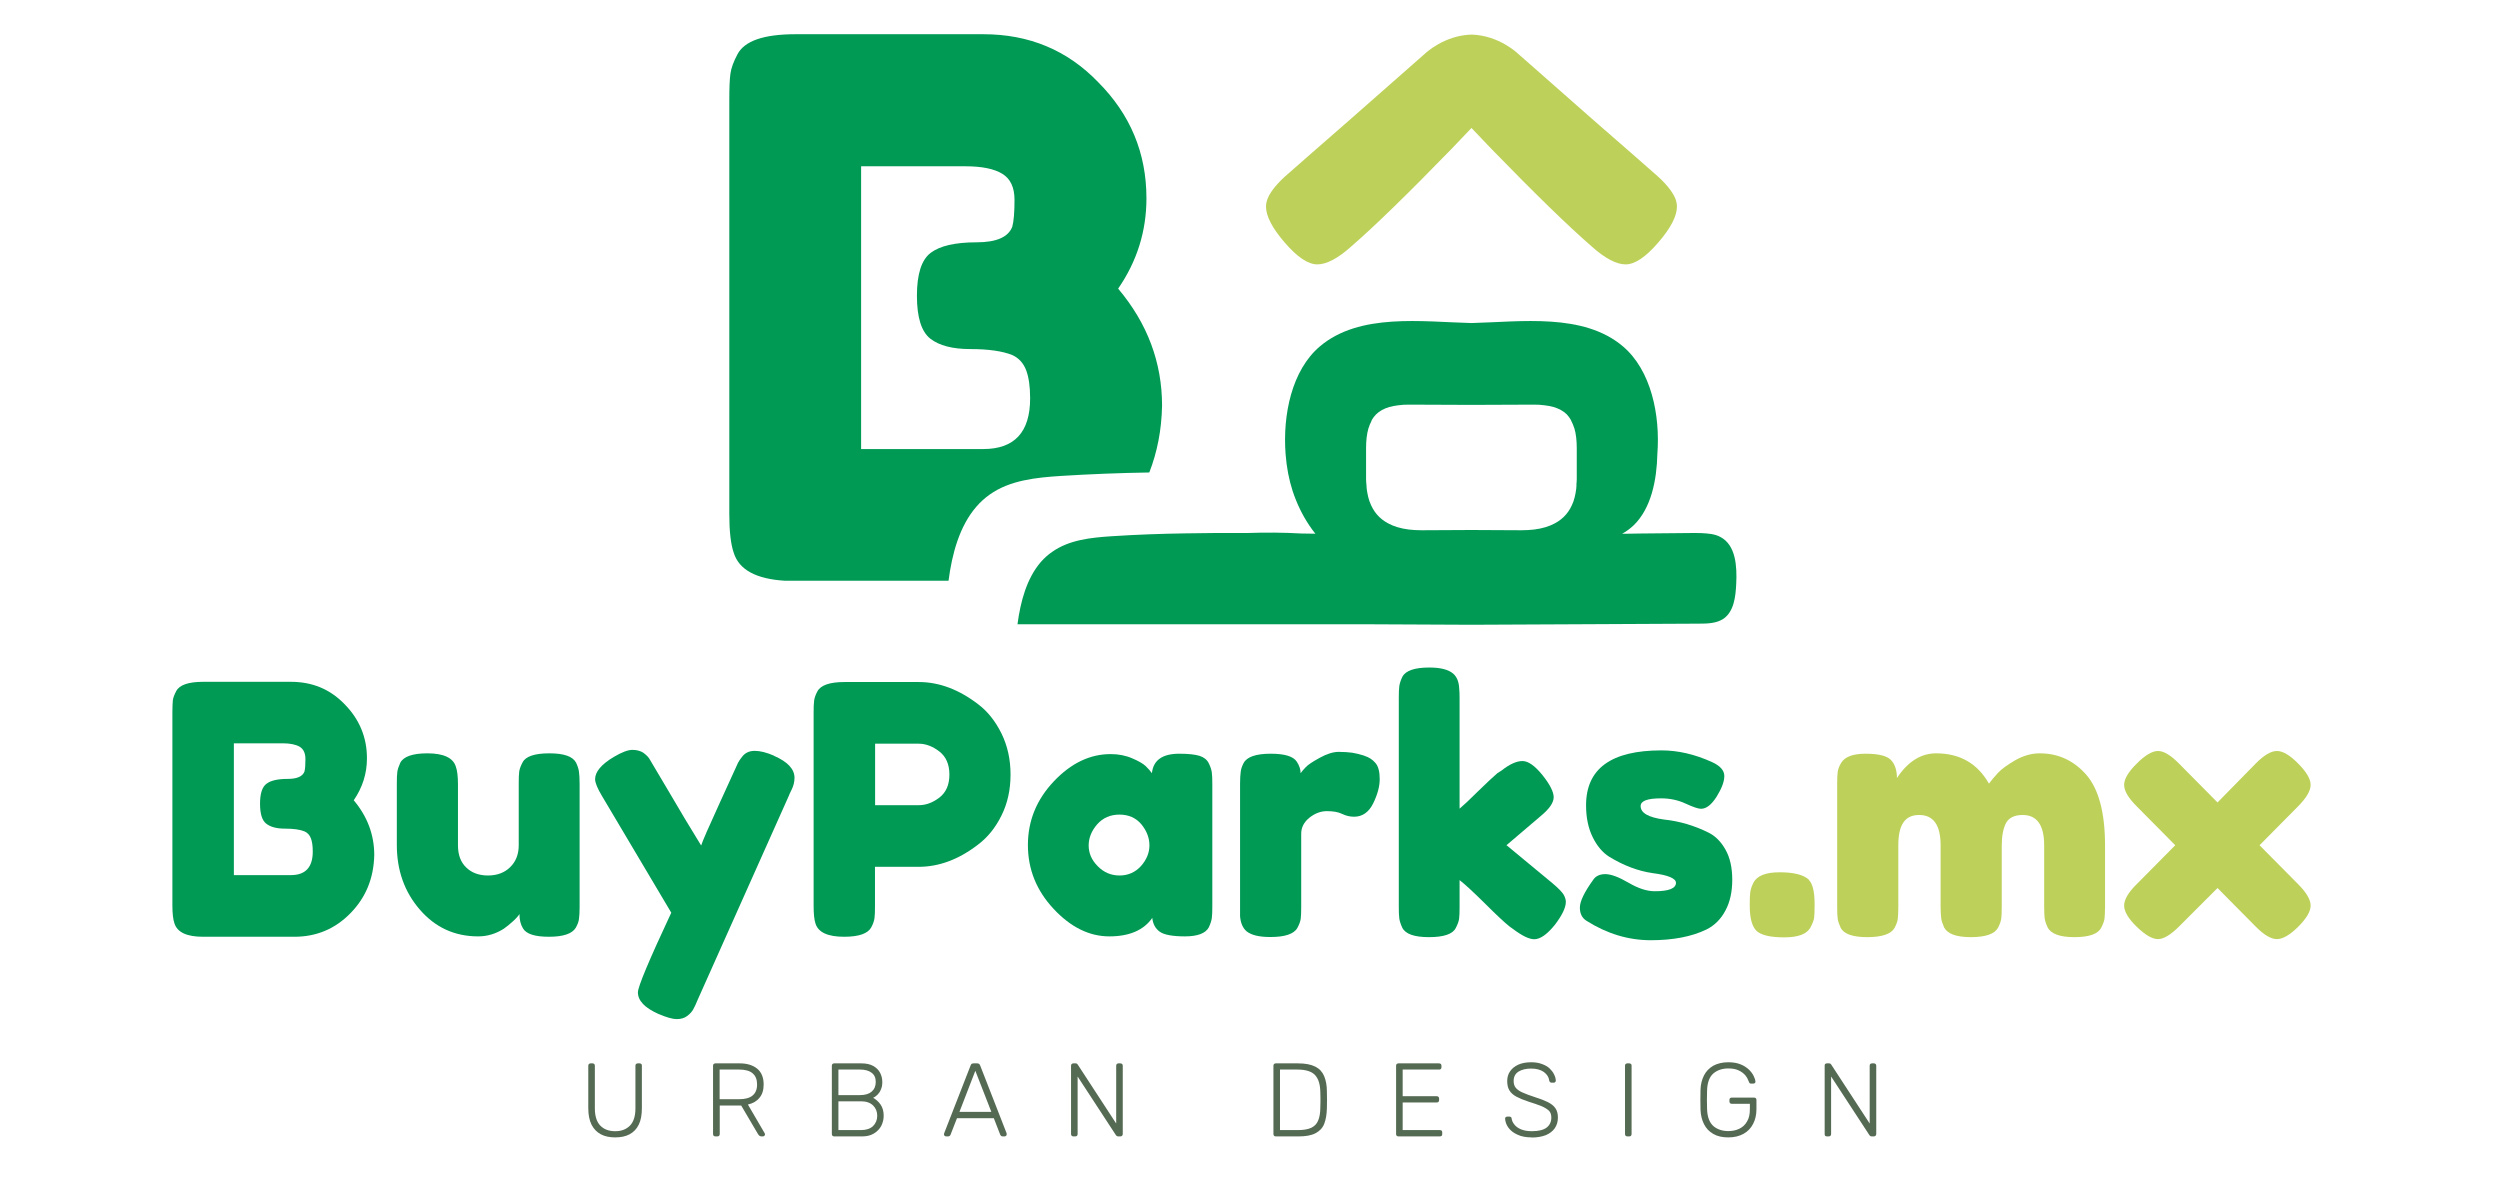
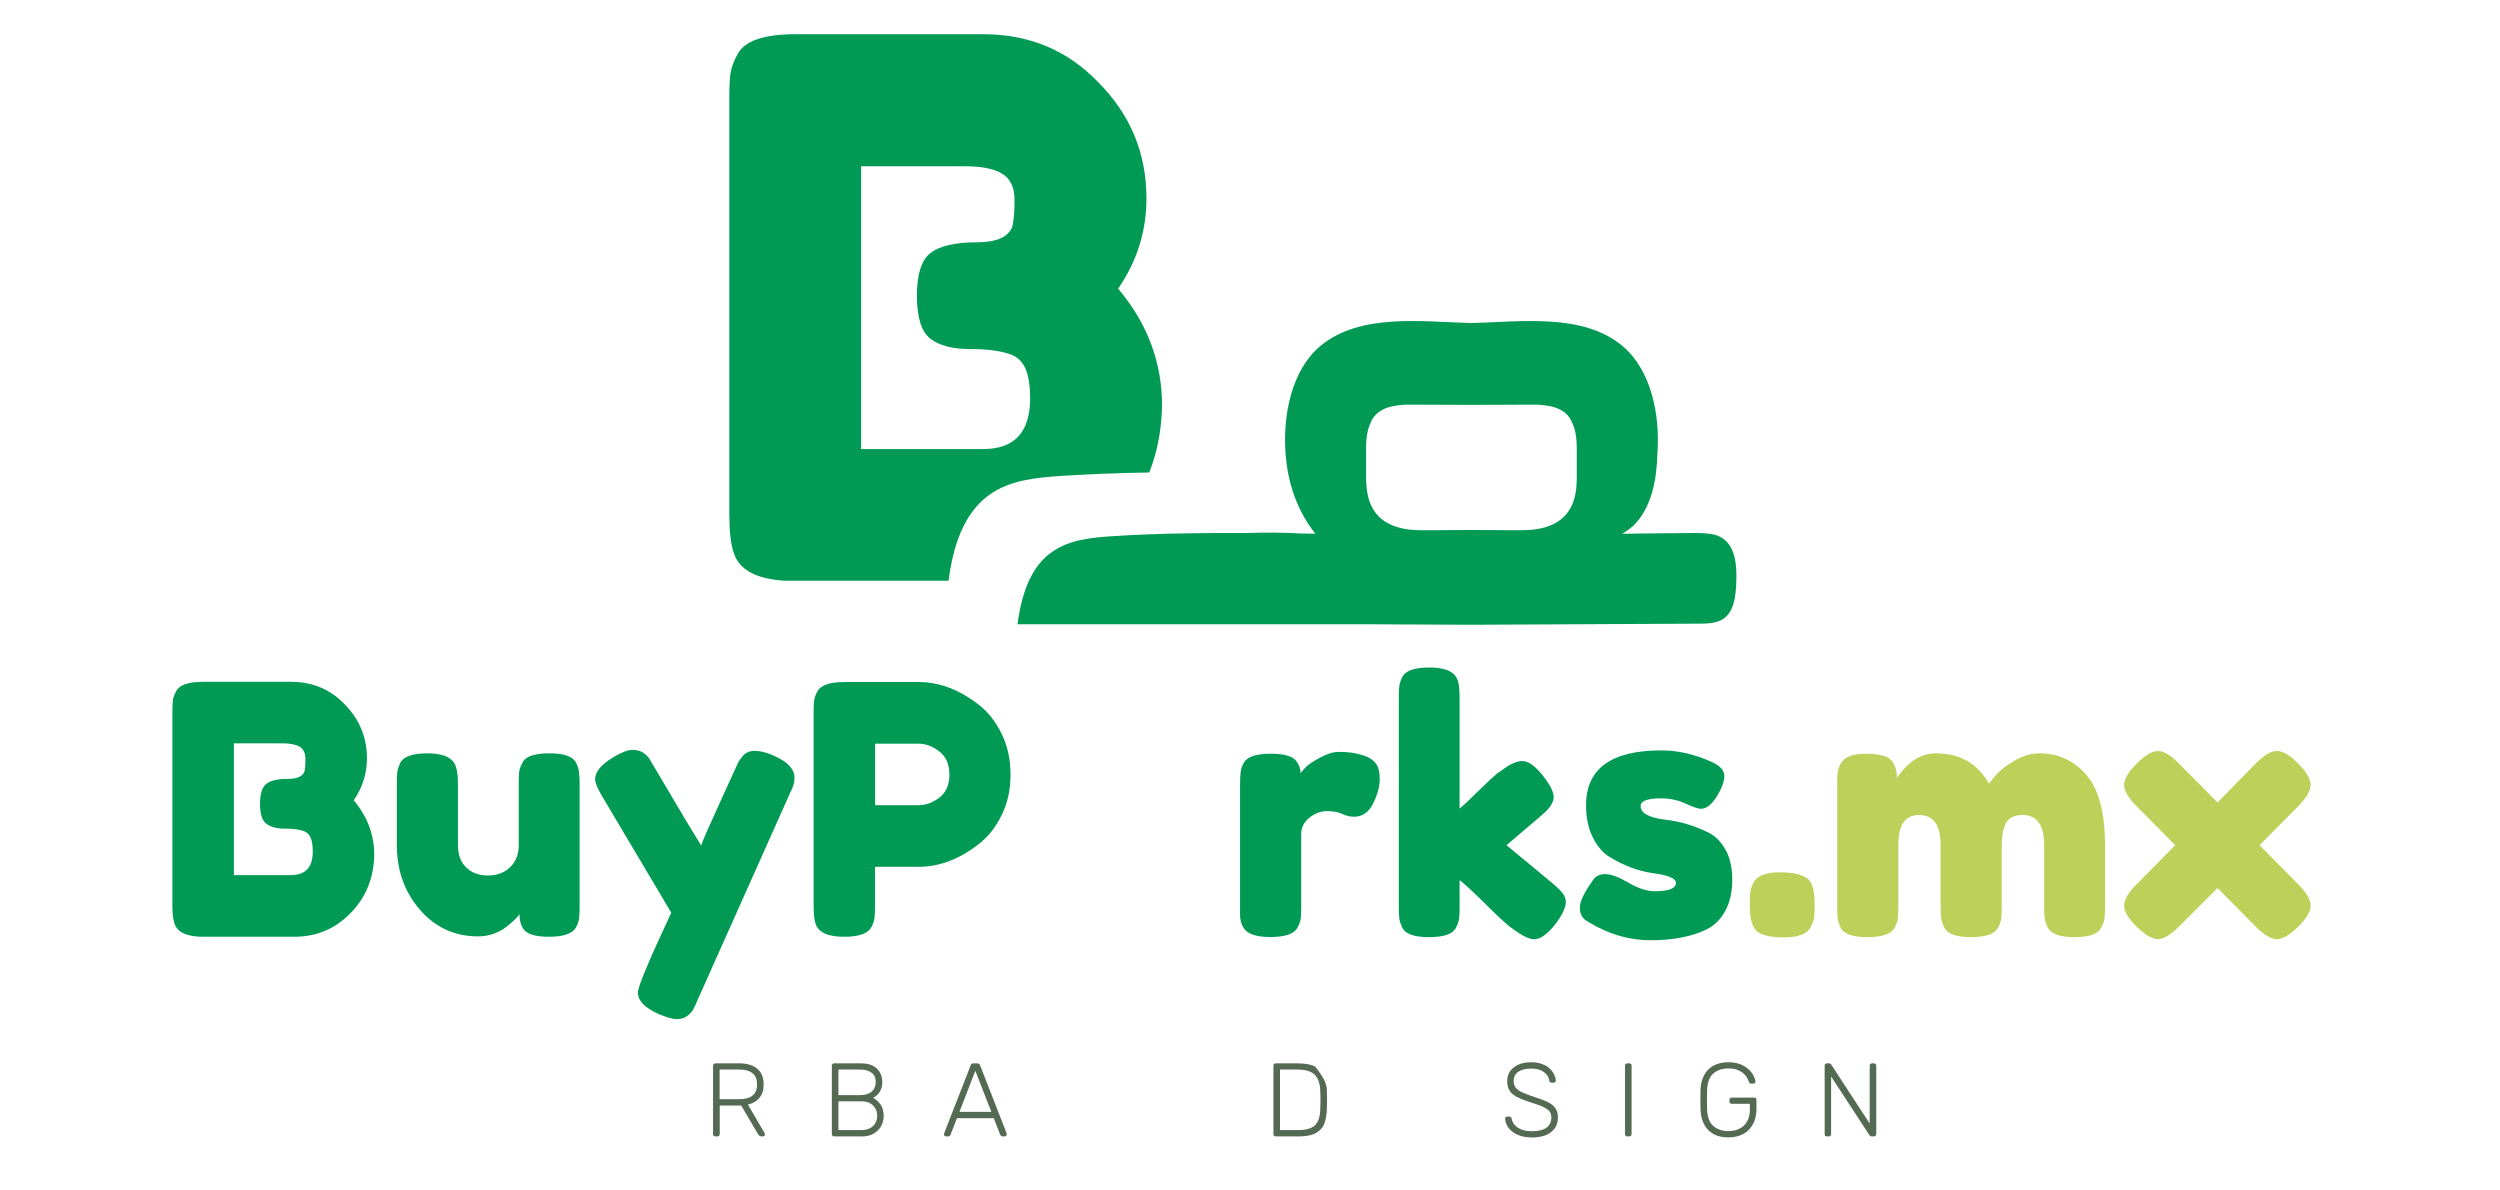
<svg xmlns="http://www.w3.org/2000/svg" width="105" zoomAndPan="magnify" viewBox="0 0 78.75 37.5" height="50" preserveAspectRatio="xMidYMid meet" version="1.0">
  <defs>
    <clipPath id="663221fb8b">
      <path d="M 5.434 21 L 12 21 L 12 30 L 5.434 30 Z M 5.434 21 " clip-rule="nonzero" />
    </clipPath>
    <clipPath id="f36ee95235">
      <path d="M 66 23 L 72.785 23 L 72.785 30 L 66 30 Z M 66 23 " clip-rule="nonzero" />
    </clipPath>
    <clipPath id="236ed4a163">
-       <path d="M 18 33 L 21 33 L 21 35.844 L 18 35.844 Z M 18 33 " clip-rule="nonzero" />
-     </clipPath>
+       </clipPath>
    <clipPath id="4429fb1a19">
      <path d="M 22 33 L 25 33 L 25 35.844 L 22 35.844 Z M 22 33 " clip-rule="nonzero" />
    </clipPath>
    <clipPath id="6ed3652efc">
      <path d="M 26 33 L 28 33 L 28 35.844 L 26 35.844 Z M 26 33 " clip-rule="nonzero" />
    </clipPath>
    <clipPath id="6c52cdee59">
      <path d="M 29 33 L 32 33 L 32 35.844 L 29 35.844 Z M 29 33 " clip-rule="nonzero" />
    </clipPath>
    <clipPath id="320d605daf">
      <path d="M 33 33 L 36 33 L 36 35.844 L 33 35.844 Z M 33 33 " clip-rule="nonzero" />
    </clipPath>
    <clipPath id="0c8a795e00">
      <path d="M 40 33 L 42 33 L 42 35.844 L 40 35.844 Z M 40 33 " clip-rule="nonzero" />
    </clipPath>
    <clipPath id="240eb2e051">
      <path d="M 43 33 L 46 33 L 46 35.844 L 43 35.844 Z M 43 33 " clip-rule="nonzero" />
    </clipPath>
    <clipPath id="3b458428c9">
      <path d="M 47 33 L 50 33 L 50 35.844 L 47 35.844 Z M 47 33 " clip-rule="nonzero" />
    </clipPath>
    <clipPath id="06b08b3a1b">
      <path d="M 51 33 L 52 33 L 52 35.844 L 51 35.844 Z M 51 33 " clip-rule="nonzero" />
    </clipPath>
    <clipPath id="406bc34f4f">
      <path d="M 53 33 L 56 33 L 56 35.844 L 53 35.844 Z M 53 33 " clip-rule="nonzero" />
    </clipPath>
    <clipPath id="6d396a6eba">
      <path d="M 57 33 L 60 33 L 60 35.844 L 57 35.844 Z M 57 33 " clip-rule="nonzero" />
    </clipPath>
    <clipPath id="39e8a2c1a2">
      <path d="M 22 1.059 L 37 1.059 L 37 19 L 22 19 Z M 22 1.059 " clip-rule="nonzero" />
    </clipPath>
    <clipPath id="2fb8cd6ff4">
-       <path d="M 39 1.059 L 53 1.059 L 53 9 L 39 9 Z M 39 1.059 " clip-rule="nonzero" />
-     </clipPath>
+       </clipPath>
  </defs>
  <g clip-path="url(#663221fb8b)">
    <path fill="#009a55" d="M 11.145 25.211 C 11.574 25.723 11.789 26.297 11.789 26.934 C 11.773 27.664 11.523 28.273 11.039 28.766 C 10.555 29.262 9.965 29.508 9.273 29.508 L 6.395 29.508 C 5.883 29.508 5.586 29.367 5.496 29.09 C 5.453 28.969 5.43 28.777 5.43 28.52 L 5.43 22.441 C 5.43 22.266 5.438 22.137 5.445 22.055 C 5.457 21.977 5.492 21.879 5.551 21.77 C 5.652 21.574 5.938 21.477 6.406 21.477 L 9.16 21.477 C 9.832 21.477 10.395 21.707 10.848 22.176 C 11.32 22.652 11.559 23.223 11.559 23.887 C 11.559 24.367 11.418 24.809 11.141 25.211 Z M 9.852 26.824 C 9.852 26.648 9.832 26.508 9.793 26.406 C 9.754 26.305 9.688 26.23 9.59 26.188 C 9.445 26.129 9.238 26.102 8.977 26.102 C 8.715 26.102 8.52 26.051 8.387 25.945 C 8.254 25.844 8.191 25.633 8.191 25.316 C 8.191 25 8.258 24.789 8.395 24.688 C 8.527 24.586 8.75 24.535 9.066 24.535 C 9.359 24.535 9.531 24.457 9.59 24.305 C 9.613 24.223 9.621 24.09 9.621 23.91 C 9.621 23.727 9.562 23.598 9.441 23.523 C 9.32 23.453 9.141 23.414 8.902 23.414 L 7.367 23.414 L 7.367 27.566 L 9.164 27.566 C 9.621 27.566 9.852 27.32 9.852 26.824 Z M 9.852 26.824 " fill-opacity="1" fill-rule="nonzero" />
  </g>
  <path fill="#009a55" d="M 15.059 29.496 C 14.324 29.496 13.711 29.215 13.227 28.656 C 12.742 28.098 12.5 27.418 12.5 26.613 L 12.5 24.695 C 12.5 24.52 12.504 24.395 12.516 24.312 C 12.527 24.234 12.559 24.137 12.609 24.027 C 12.711 23.832 12.996 23.73 13.461 23.73 C 13.973 23.73 14.273 23.871 14.359 24.148 C 14.402 24.266 14.426 24.453 14.426 24.707 L 14.426 26.625 C 14.426 26.926 14.512 27.16 14.684 27.324 C 14.855 27.492 15.086 27.578 15.371 27.578 C 15.66 27.578 15.895 27.488 16.07 27.316 C 16.25 27.141 16.34 26.91 16.34 26.625 L 16.34 24.684 C 16.34 24.516 16.344 24.391 16.355 24.305 C 16.367 24.223 16.402 24.125 16.461 24.016 C 16.555 23.828 16.836 23.73 17.305 23.73 C 17.77 23.73 18.043 23.828 18.148 24.027 C 18.199 24.137 18.23 24.234 18.238 24.316 C 18.25 24.402 18.258 24.527 18.258 24.695 L 18.258 28.574 C 18.258 28.734 18.25 28.859 18.238 28.941 C 18.23 29.027 18.195 29.121 18.137 29.223 C 18.027 29.41 17.746 29.508 17.293 29.508 C 16.84 29.508 16.574 29.418 16.473 29.242 C 16.398 29.121 16.363 28.969 16.363 28.793 C 16.332 28.844 16.27 28.918 16.168 29.012 C 16.062 29.109 15.965 29.188 15.871 29.254 C 15.621 29.414 15.352 29.496 15.062 29.496 Z M 15.059 29.496 " fill-opacity="1" fill-rule="nonzero" />
  <path fill="#009a55" d="M 24.383 23.809 C 24.812 23.996 25.027 24.227 25.027 24.5 C 25.027 24.629 24.996 24.754 24.938 24.871 C 24.879 24.988 24.852 25.051 24.852 25.059 L 21.984 31.477 C 21.926 31.617 21.879 31.723 21.836 31.797 C 21.797 31.867 21.734 31.938 21.645 32.004 C 21.559 32.07 21.449 32.102 21.316 32.102 C 21.188 32.102 20.992 32.047 20.738 31.938 C 20.309 31.746 20.094 31.523 20.094 31.258 C 20.094 31.082 20.445 30.246 21.145 28.75 L 18.965 25.078 C 18.82 24.836 18.746 24.66 18.746 24.543 C 18.746 24.309 18.945 24.074 19.34 23.84 C 19.586 23.695 19.781 23.621 19.918 23.621 C 20.055 23.621 20.168 23.652 20.258 23.707 C 20.344 23.77 20.406 23.828 20.449 23.891 C 20.488 23.953 20.691 24.293 21.051 24.906 C 21.41 25.523 21.758 26.102 22.086 26.633 C 22.121 26.516 22.316 26.066 22.676 25.281 C 23.031 24.496 23.223 24.078 23.25 24.023 C 23.273 23.977 23.316 23.914 23.375 23.84 C 23.469 23.715 23.602 23.652 23.773 23.652 C 23.945 23.652 24.148 23.703 24.383 23.805 Z M 24.383 23.809 " fill-opacity="1" fill-rule="nonzero" />
  <path fill="#009a55" d="M 31.547 23.105 C 31.738 23.496 31.832 23.926 31.832 24.398 C 31.832 24.875 31.738 25.305 31.547 25.688 C 31.359 26.07 31.113 26.375 30.812 26.602 C 30.207 27.07 29.582 27.305 28.934 27.305 L 27.562 27.305 L 27.562 28.543 C 27.562 28.711 27.559 28.836 27.547 28.918 C 27.535 29.004 27.504 29.102 27.445 29.211 C 27.34 29.406 27.059 29.508 26.59 29.508 C 26.078 29.508 25.781 29.371 25.691 29.102 C 25.648 28.977 25.629 28.785 25.629 28.531 L 25.629 22.449 C 25.629 22.281 25.633 22.156 25.645 22.07 C 25.656 21.984 25.688 21.891 25.746 21.781 C 25.852 21.582 26.137 21.484 26.602 21.484 L 28.941 21.484 C 29.582 21.484 30.207 21.719 30.812 22.184 C 31.113 22.41 31.355 22.719 31.547 23.105 Z M 29.59 25.125 C 29.801 24.961 29.906 24.723 29.906 24.398 C 29.906 24.078 29.801 23.836 29.59 23.672 C 29.379 23.508 29.16 23.426 28.934 23.426 L 27.566 23.426 L 27.566 25.363 L 28.945 25.363 C 29.164 25.363 29.379 25.285 29.59 25.125 Z M 29.59 25.125 " fill-opacity="1" fill-rule="nonzero" />
-   <path fill="#009a55" d="M 36.285 24.355 C 36.328 23.945 36.617 23.742 37.148 23.742 C 37.434 23.742 37.645 23.766 37.785 23.809 C 37.922 23.852 38.02 23.93 38.074 24.039 C 38.129 24.148 38.16 24.246 38.172 24.328 C 38.184 24.414 38.188 24.539 38.188 24.707 L 38.188 28.543 C 38.188 28.711 38.184 28.836 38.172 28.922 C 38.16 29.004 38.129 29.102 38.078 29.211 C 37.977 29.398 37.727 29.496 37.328 29.496 C 36.93 29.496 36.664 29.445 36.531 29.348 C 36.395 29.25 36.316 29.105 36.297 28.914 C 36.027 29.301 35.574 29.496 34.945 29.496 C 34.312 29.496 33.727 29.207 33.188 28.629 C 32.648 28.051 32.379 27.383 32.379 26.617 C 32.379 25.855 32.652 25.188 33.195 24.613 C 33.738 24.039 34.336 23.754 34.984 23.754 C 35.23 23.754 35.457 23.797 35.664 23.887 C 35.867 23.973 36.008 24.055 36.09 24.133 C 36.168 24.211 36.234 24.281 36.285 24.355 Z M 34.293 26.633 C 34.293 26.875 34.387 27.094 34.578 27.285 C 34.77 27.48 34.996 27.578 35.266 27.578 C 35.535 27.578 35.762 27.477 35.941 27.281 C 36.117 27.082 36.207 26.863 36.207 26.629 C 36.207 26.391 36.121 26.172 35.953 25.965 C 35.781 25.762 35.551 25.66 35.262 25.66 C 34.977 25.66 34.742 25.762 34.562 25.965 C 34.383 26.172 34.293 26.395 34.293 26.633 Z M 34.293 26.633 " fill-opacity="1" fill-rule="nonzero" />
  <path fill="#009a55" d="M 42.98 23.809 C 43.121 23.852 43.234 23.926 43.324 24.031 C 43.418 24.137 43.461 24.309 43.461 24.543 C 43.461 24.773 43.391 25.031 43.254 25.309 C 43.117 25.586 42.914 25.727 42.652 25.727 C 42.52 25.727 42.395 25.695 42.273 25.637 C 42.152 25.578 41.996 25.551 41.797 25.551 C 41.602 25.551 41.418 25.621 41.246 25.758 C 41.074 25.898 40.988 26.066 40.988 26.262 L 40.988 28.562 C 40.988 28.73 40.984 28.859 40.973 28.941 C 40.961 29.027 40.926 29.121 40.867 29.23 C 40.758 29.422 40.473 29.516 40.016 29.516 C 39.664 29.516 39.414 29.457 39.262 29.332 C 39.145 29.227 39.078 29.07 39.062 28.859 L 39.062 24.695 C 39.062 24.527 39.07 24.402 39.082 24.316 C 39.09 24.23 39.121 24.141 39.172 24.039 C 39.277 23.84 39.562 23.742 40.027 23.742 C 40.465 23.742 40.738 23.824 40.848 23.992 C 40.926 24.109 40.969 24.23 40.969 24.355 C 41.004 24.305 41.059 24.242 41.129 24.168 C 41.195 24.094 41.344 23.996 41.57 23.871 C 41.797 23.746 41.996 23.684 42.168 23.684 C 42.34 23.684 42.48 23.695 42.598 23.711 C 42.715 23.73 42.844 23.762 42.98 23.805 Z M 42.98 23.809 " fill-opacity="1" fill-rule="nonzero" />
  <path fill="#009a55" d="M 47.457 26.625 L 48.91 27.828 C 49.094 27.984 49.207 28.102 49.254 28.18 C 49.301 28.262 49.324 28.34 49.324 28.41 C 49.324 28.586 49.211 28.824 48.984 29.125 C 48.738 29.43 48.52 29.586 48.328 29.586 C 48.168 29.586 47.945 29.477 47.664 29.266 L 47.555 29.188 C 47.383 29.051 47.125 28.809 46.777 28.461 C 46.426 28.113 46.16 27.867 45.977 27.723 L 45.977 28.566 C 45.977 28.734 45.973 28.859 45.961 28.945 C 45.949 29.027 45.914 29.125 45.855 29.234 C 45.762 29.422 45.48 29.52 45.016 29.52 C 44.547 29.52 44.273 29.422 44.172 29.223 C 44.121 29.113 44.09 29.016 44.078 28.934 C 44.066 28.848 44.062 28.723 44.062 28.555 L 44.062 21.992 C 44.062 21.824 44.066 21.695 44.078 21.613 C 44.09 21.527 44.121 21.434 44.172 21.324 C 44.273 21.125 44.559 21.027 45.023 21.027 C 45.375 21.027 45.621 21.09 45.77 21.215 C 45.891 21.316 45.957 21.477 45.965 21.695 C 45.973 21.762 45.977 21.863 45.977 22 L 45.977 25.473 C 46.105 25.363 46.305 25.18 46.57 24.914 C 46.84 24.652 47.039 24.465 47.168 24.355 L 47.301 24.27 C 47.555 24.07 47.773 23.973 47.957 23.973 C 48.141 23.973 48.348 24.121 48.586 24.414 C 48.824 24.711 48.941 24.945 48.941 25.113 C 48.941 25.281 48.809 25.477 48.535 25.703 L 47.453 26.625 Z M 47.457 26.625 " fill-opacity="1" fill-rule="nonzero" />
  <path fill="#009a55" d="M 49.973 29.004 C 49.832 28.914 49.766 28.777 49.766 28.586 C 49.766 28.398 49.902 28.109 50.18 27.723 C 50.258 27.598 50.391 27.535 50.566 27.535 C 50.746 27.535 50.988 27.625 51.297 27.805 C 51.602 27.984 51.879 28.074 52.125 28.074 C 52.57 28.074 52.793 27.984 52.793 27.809 C 52.793 27.672 52.551 27.566 52.062 27.504 C 51.602 27.438 51.145 27.266 50.691 26.988 C 50.48 26.855 50.305 26.648 50.168 26.367 C 50.031 26.09 49.961 25.754 49.961 25.367 C 49.961 24.211 50.754 23.637 52.336 23.637 C 52.852 23.637 53.387 23.758 53.934 24.008 C 54.188 24.125 54.316 24.27 54.316 24.445 C 54.316 24.621 54.234 24.836 54.074 25.094 C 53.914 25.348 53.75 25.477 53.582 25.477 C 53.496 25.477 53.332 25.422 53.094 25.312 C 52.859 25.203 52.602 25.148 52.324 25.148 C 51.895 25.148 51.68 25.227 51.68 25.391 C 51.68 25.609 51.926 25.75 52.422 25.816 C 52.902 25.867 53.371 26.004 53.824 26.23 C 54.035 26.336 54.211 26.512 54.352 26.762 C 54.496 27.016 54.566 27.332 54.566 27.711 C 54.566 28.09 54.496 28.414 54.352 28.68 C 54.211 28.949 54.012 29.148 53.758 29.277 C 53.289 29.504 52.703 29.617 52 29.617 C 51.297 29.617 50.621 29.414 49.973 29.004 Z M 49.973 29.004 " fill-opacity="1" fill-rule="nonzero" />
  <path fill="#bdd15a" d="M 56.973 27.711 C 57.098 27.832 57.16 28.09 57.16 28.477 L 57.16 28.52 C 57.16 28.695 57.156 28.824 57.145 28.91 C 57.133 28.992 57.094 29.094 57.031 29.211 C 56.922 29.422 56.645 29.527 56.203 29.527 C 55.762 29.527 55.473 29.457 55.328 29.32 C 55.188 29.18 55.117 28.918 55.117 28.531 L 55.117 28.484 C 55.117 28.316 55.121 28.191 55.133 28.102 C 55.145 28.016 55.176 27.918 55.234 27.805 C 55.344 27.586 55.621 27.477 56.062 27.477 C 56.504 27.477 56.809 27.555 56.977 27.707 Z M 56.973 27.711 " fill-opacity="1" fill-rule="nonzero" />
  <path fill="#bdd15a" d="M 59.754 24.508 C 60.094 23.992 60.508 23.73 60.988 23.73 C 61.734 23.73 62.289 24.047 62.652 24.684 C 62.734 24.574 62.828 24.461 62.941 24.34 C 63.055 24.219 63.238 24.09 63.484 23.945 C 63.734 23.805 63.988 23.73 64.25 23.73 C 64.836 23.73 65.324 23.957 65.719 24.406 C 66.109 24.855 66.309 25.598 66.309 26.637 L 66.309 28.555 C 66.309 28.723 66.301 28.848 66.293 28.934 C 66.281 29.016 66.246 29.113 66.188 29.223 C 66.09 29.418 65.812 29.52 65.344 29.52 C 64.879 29.52 64.602 29.414 64.5 29.211 C 64.449 29.102 64.418 29.004 64.406 28.922 C 64.398 28.836 64.391 28.711 64.391 28.543 L 64.391 26.625 C 64.391 25.992 64.164 25.672 63.715 25.672 C 63.457 25.672 63.285 25.758 63.191 25.922 C 63.102 26.094 63.055 26.328 63.055 26.637 L 63.055 28.555 C 63.055 28.73 63.051 28.855 63.039 28.938 C 63.027 29.016 62.996 29.113 62.938 29.223 C 62.832 29.418 62.551 29.52 62.082 29.52 C 61.617 29.52 61.344 29.414 61.238 29.211 C 61.191 29.102 61.156 29.004 61.148 28.922 C 61.137 28.836 61.129 28.711 61.129 28.543 L 61.129 26.625 C 61.129 25.992 60.906 25.672 60.453 25.672 C 60 25.672 59.797 25.988 59.797 26.625 L 59.797 28.566 C 59.797 28.734 59.789 28.859 59.781 28.945 C 59.77 29.027 59.734 29.125 59.676 29.234 C 59.566 29.422 59.281 29.52 58.82 29.52 C 58.363 29.52 58.082 29.422 57.98 29.223 C 57.93 29.113 57.898 29.02 57.887 28.938 C 57.875 28.859 57.871 28.73 57.871 28.555 L 57.871 24.695 C 57.871 24.527 57.875 24.402 57.887 24.32 C 57.898 24.234 57.93 24.141 57.992 24.039 C 58.102 23.844 58.359 23.742 58.766 23.742 C 59.176 23.742 59.441 23.809 59.566 23.941 C 59.688 24.07 59.754 24.262 59.754 24.512 Z M 59.754 24.508 " fill-opacity="1" fill-rule="nonzero" />
  <g clip-path="url(#f36ee95235)">
    <path fill="#bdd15a" d="M 71.176 26.625 L 72.391 27.852 C 72.652 28.113 72.785 28.34 72.785 28.527 C 72.785 28.711 72.652 28.934 72.391 29.195 C 72.129 29.453 71.906 29.582 71.723 29.582 C 71.539 29.582 71.316 29.453 71.055 29.188 L 69.852 27.973 L 68.637 29.188 C 68.375 29.449 68.152 29.582 67.977 29.582 C 67.797 29.582 67.574 29.453 67.309 29.195 C 67.043 28.938 66.91 28.711 66.91 28.527 C 66.91 28.34 67.039 28.113 67.305 27.852 L 68.52 26.625 L 67.305 25.398 C 67.039 25.133 66.91 24.91 66.91 24.723 C 66.91 24.539 67.043 24.312 67.309 24.051 C 67.574 23.785 67.797 23.656 67.977 23.656 C 68.156 23.656 68.375 23.785 68.637 24.051 L 69.852 25.277 L 71.055 24.051 C 71.316 23.785 71.539 23.656 71.723 23.656 C 71.906 23.656 72.129 23.785 72.391 24.051 C 72.652 24.312 72.785 24.539 72.785 24.723 C 72.785 24.91 72.652 25.133 72.391 25.398 Z M 71.176 26.625 " fill-opacity="1" fill-rule="nonzero" />
  </g>
  <g clip-path="url(#236ed4a163)">
    <path fill="#546a52" d="M 19.379 35.828 C 19.203 35.828 19.051 35.797 18.926 35.73 C 18.801 35.664 18.703 35.562 18.633 35.426 C 18.566 35.293 18.531 35.117 18.531 34.906 L 18.531 33.57 C 18.531 33.547 18.539 33.527 18.551 33.516 C 18.562 33.504 18.582 33.496 18.605 33.496 L 18.664 33.496 C 18.688 33.496 18.707 33.504 18.719 33.516 C 18.73 33.527 18.738 33.547 18.738 33.57 L 18.738 34.914 C 18.738 35.16 18.797 35.34 18.91 35.457 C 19.023 35.574 19.18 35.633 19.379 35.633 C 19.578 35.633 19.727 35.574 19.844 35.457 C 19.957 35.34 20.016 35.16 20.016 34.914 L 20.016 33.57 C 20.016 33.547 20.023 33.527 20.035 33.516 C 20.051 33.504 20.07 33.496 20.09 33.496 L 20.148 33.496 C 20.172 33.496 20.188 33.504 20.203 33.516 C 20.215 33.527 20.219 33.547 20.219 33.57 L 20.219 34.906 C 20.219 35.117 20.188 35.293 20.121 35.426 C 20.055 35.562 19.957 35.664 19.832 35.73 C 19.707 35.797 19.555 35.828 19.375 35.828 Z M 19.379 35.828 " fill-opacity="1" fill-rule="nonzero" />
  </g>
  <g clip-path="url(#4429fb1a19)">
    <path fill="#546a52" d="M 22.535 35.797 C 22.512 35.797 22.496 35.789 22.48 35.777 C 22.469 35.762 22.461 35.746 22.461 35.723 L 22.461 33.57 C 22.461 33.547 22.469 33.527 22.48 33.516 C 22.496 33.504 22.512 33.496 22.535 33.496 L 23.301 33.496 C 23.527 33.496 23.711 33.551 23.848 33.66 C 23.984 33.77 24.055 33.938 24.055 34.16 C 24.055 34.336 24.012 34.477 23.922 34.582 C 23.836 34.688 23.715 34.758 23.559 34.793 L 24.086 35.695 C 24.094 35.707 24.098 35.723 24.098 35.73 C 24.098 35.75 24.09 35.766 24.078 35.777 C 24.066 35.789 24.051 35.797 24.031 35.797 L 23.992 35.797 C 23.957 35.797 23.934 35.789 23.914 35.77 C 23.895 35.75 23.883 35.73 23.867 35.707 L 23.348 34.824 L 22.672 34.824 L 22.672 35.723 C 22.672 35.746 22.664 35.762 22.652 35.777 C 22.641 35.789 22.621 35.797 22.598 35.797 Z M 22.668 34.625 L 23.281 34.625 C 23.473 34.625 23.617 34.586 23.707 34.508 C 23.801 34.43 23.848 34.316 23.848 34.16 C 23.848 34.004 23.801 33.887 23.707 33.809 C 23.617 33.73 23.473 33.691 23.281 33.691 L 22.668 33.691 Z M 22.668 34.625 " fill-opacity="1" fill-rule="nonzero" />
  </g>
  <g clip-path="url(#6ed3652efc)">
    <path fill="#546a52" d="M 26.277 35.797 C 26.254 35.797 26.234 35.789 26.223 35.777 C 26.211 35.762 26.203 35.746 26.203 35.723 L 26.203 33.57 C 26.203 33.547 26.211 33.527 26.223 33.516 C 26.234 33.504 26.254 33.496 26.277 33.496 L 27.133 33.496 C 27.285 33.496 27.41 33.523 27.508 33.578 C 27.605 33.633 27.676 33.703 27.723 33.793 C 27.77 33.883 27.793 33.98 27.793 34.086 C 27.793 34.18 27.777 34.258 27.746 34.324 C 27.719 34.395 27.68 34.445 27.637 34.488 C 27.59 34.531 27.547 34.562 27.504 34.582 C 27.59 34.629 27.668 34.695 27.738 34.793 C 27.805 34.891 27.836 35.008 27.836 35.145 C 27.836 35.254 27.812 35.359 27.762 35.461 C 27.711 35.559 27.633 35.641 27.531 35.703 C 27.43 35.766 27.305 35.797 27.156 35.797 Z M 26.41 34.496 L 27.09 34.496 C 27.254 34.496 27.375 34.457 27.457 34.387 C 27.543 34.312 27.586 34.211 27.586 34.082 C 27.586 33.953 27.543 33.855 27.457 33.793 C 27.375 33.727 27.25 33.691 27.09 33.691 L 26.41 33.691 Z M 26.41 35.598 L 27.121 35.598 C 27.285 35.598 27.41 35.555 27.5 35.473 C 27.586 35.387 27.633 35.277 27.633 35.145 C 27.633 35.016 27.586 34.902 27.5 34.82 C 27.41 34.734 27.285 34.691 27.121 34.691 L 26.41 34.691 Z M 26.41 35.598 " fill-opacity="1" fill-rule="nonzero" />
  </g>
  <g clip-path="url(#6c52cdee59)">
    <path fill="#546a52" d="M 29.801 35.797 C 29.785 35.797 29.77 35.789 29.754 35.777 C 29.742 35.762 29.734 35.75 29.734 35.73 C 29.734 35.719 29.738 35.707 29.742 35.695 L 30.574 33.562 C 30.582 33.539 30.594 33.523 30.605 33.512 C 30.621 33.504 30.641 33.496 30.668 33.496 L 30.781 33.496 C 30.805 33.496 30.828 33.5 30.84 33.512 C 30.855 33.523 30.867 33.539 30.875 33.562 L 31.707 35.695 C 31.711 35.707 31.711 35.719 31.711 35.73 C 31.711 35.75 31.707 35.762 31.691 35.777 C 31.68 35.789 31.664 35.797 31.648 35.797 L 31.582 35.797 C 31.559 35.797 31.543 35.789 31.531 35.777 C 31.52 35.766 31.516 35.754 31.508 35.746 L 31.305 35.223 L 30.145 35.223 L 29.941 35.746 C 29.938 35.754 29.93 35.766 29.918 35.777 C 29.906 35.789 29.891 35.797 29.867 35.797 Z M 30.223 35.023 L 31.227 35.023 L 30.723 33.73 Z M 30.223 35.023 " fill-opacity="1" fill-rule="nonzero" />
  </g>
  <g clip-path="url(#320d605daf)">
-     <path fill="#546a52" d="M 33.812 35.797 C 33.789 35.797 33.773 35.789 33.758 35.777 C 33.746 35.762 33.738 35.746 33.738 35.723 L 33.738 33.57 C 33.738 33.547 33.746 33.527 33.758 33.516 C 33.773 33.504 33.789 33.496 33.812 33.496 L 33.879 33.496 C 33.902 33.496 33.918 33.5 33.93 33.512 C 33.941 33.523 33.949 33.531 33.949 33.535 L 35.16 35.391 L 35.16 33.57 C 35.16 33.547 35.168 33.527 35.18 33.516 C 35.191 33.504 35.211 33.496 35.23 33.496 L 35.289 33.496 C 35.316 33.496 35.332 33.504 35.348 33.516 C 35.359 33.527 35.367 33.547 35.367 33.57 L 35.367 35.723 C 35.367 35.742 35.359 35.762 35.348 35.773 C 35.332 35.789 35.316 35.797 35.293 35.797 L 35.223 35.797 C 35.199 35.797 35.184 35.789 35.176 35.781 C 35.164 35.77 35.156 35.762 35.152 35.758 L 33.945 33.91 L 33.945 35.723 C 33.945 35.746 33.938 35.762 33.926 35.777 C 33.914 35.789 33.895 35.797 33.871 35.797 Z M 33.812 35.797 " fill-opacity="1" fill-rule="nonzero" />
-   </g>
+     </g>
  <g clip-path="url(#0c8a795e00)">
-     <path fill="#546a52" d="M 40.188 35.797 C 40.164 35.797 40.145 35.789 40.133 35.777 C 40.121 35.762 40.113 35.746 40.113 35.723 L 40.113 33.57 C 40.113 33.547 40.121 33.527 40.133 33.516 C 40.145 33.504 40.164 33.496 40.188 33.496 L 40.887 33.496 C 41.117 33.496 41.297 33.531 41.43 33.598 C 41.562 33.664 41.656 33.766 41.711 33.898 C 41.766 34.031 41.797 34.191 41.797 34.383 C 41.801 34.48 41.801 34.57 41.801 34.645 C 41.801 34.719 41.801 34.809 41.797 34.906 C 41.793 35.109 41.762 35.273 41.711 35.406 C 41.656 35.539 41.562 35.633 41.434 35.699 C 41.305 35.766 41.129 35.797 40.902 35.797 Z M 40.32 35.598 L 40.887 35.598 C 41.059 35.598 41.199 35.574 41.301 35.527 C 41.402 35.48 41.477 35.406 41.52 35.301 C 41.566 35.195 41.59 35.059 41.59 34.887 C 41.594 34.82 41.594 34.766 41.594 34.715 L 41.594 34.57 C 41.594 34.523 41.594 34.465 41.59 34.398 C 41.586 34.156 41.531 33.98 41.422 33.863 C 41.316 33.75 41.133 33.691 40.867 33.691 L 40.32 33.691 Z M 40.32 35.598 " fill-opacity="1" fill-rule="nonzero" />
+     <path fill="#546a52" d="M 40.188 35.797 C 40.164 35.797 40.145 35.789 40.133 35.777 C 40.121 35.762 40.113 35.746 40.113 35.723 L 40.113 33.57 C 40.113 33.547 40.121 33.527 40.133 33.516 C 40.145 33.504 40.164 33.496 40.188 33.496 L 40.887 33.496 C 41.117 33.496 41.297 33.531 41.43 33.598 C 41.766 34.031 41.797 34.191 41.797 34.383 C 41.801 34.48 41.801 34.57 41.801 34.645 C 41.801 34.719 41.801 34.809 41.797 34.906 C 41.793 35.109 41.762 35.273 41.711 35.406 C 41.656 35.539 41.562 35.633 41.434 35.699 C 41.305 35.766 41.129 35.797 40.902 35.797 Z M 40.32 35.598 L 40.887 35.598 C 41.059 35.598 41.199 35.574 41.301 35.527 C 41.402 35.48 41.477 35.406 41.52 35.301 C 41.566 35.195 41.59 35.059 41.59 34.887 C 41.594 34.82 41.594 34.766 41.594 34.715 L 41.594 34.57 C 41.594 34.523 41.594 34.465 41.59 34.398 C 41.586 34.156 41.531 33.98 41.422 33.863 C 41.316 33.75 41.133 33.691 40.867 33.691 L 40.32 33.691 Z M 40.32 35.598 " fill-opacity="1" fill-rule="nonzero" />
  </g>
  <g clip-path="url(#240eb2e051)">
-     <path fill="#546a52" d="M 44.051 35.797 C 44.027 35.797 44.012 35.789 43.996 35.777 C 43.984 35.762 43.977 35.746 43.977 35.723 L 43.977 33.57 C 43.977 33.547 43.984 33.527 43.996 33.516 C 44.012 33.504 44.027 33.496 44.051 33.496 L 45.332 33.496 C 45.355 33.496 45.371 33.504 45.387 33.516 C 45.398 33.527 45.406 33.547 45.406 33.57 L 45.406 33.621 C 45.406 33.645 45.398 33.66 45.387 33.672 C 45.371 33.688 45.355 33.691 45.332 33.691 L 44.184 33.691 L 44.184 34.531 L 45.258 34.531 C 45.281 34.531 45.301 34.539 45.312 34.551 C 45.324 34.562 45.332 34.582 45.332 34.605 L 45.332 34.656 C 45.332 34.68 45.324 34.695 45.312 34.707 C 45.301 34.723 45.281 34.727 45.258 34.727 L 44.184 34.727 L 44.184 35.598 L 45.355 35.598 C 45.379 35.598 45.398 35.605 45.414 35.617 C 45.426 35.633 45.43 35.648 45.43 35.676 L 45.43 35.723 C 45.43 35.746 45.426 35.762 45.414 35.777 C 45.398 35.789 45.379 35.797 45.355 35.797 Z M 44.051 35.797 " fill-opacity="1" fill-rule="nonzero" />
-   </g>
+     </g>
  <g clip-path="url(#3b458428c9)">
    <path fill="#546a52" d="M 48.25 35.828 C 48.074 35.828 47.922 35.801 47.801 35.742 C 47.676 35.688 47.582 35.613 47.516 35.523 C 47.449 35.434 47.418 35.336 47.41 35.238 C 47.41 35.219 47.418 35.203 47.43 35.191 C 47.445 35.18 47.461 35.172 47.48 35.172 L 47.547 35.172 C 47.566 35.172 47.586 35.18 47.598 35.191 C 47.609 35.203 47.617 35.219 47.617 35.238 C 47.625 35.297 47.652 35.359 47.699 35.418 C 47.746 35.48 47.812 35.531 47.902 35.57 C 47.992 35.609 48.109 35.633 48.25 35.633 C 48.465 35.633 48.621 35.594 48.723 35.516 C 48.82 35.438 48.867 35.332 48.867 35.203 C 48.867 35.113 48.844 35.043 48.793 34.988 C 48.738 34.938 48.66 34.887 48.559 34.844 C 48.453 34.801 48.316 34.754 48.152 34.703 C 47.996 34.652 47.867 34.598 47.77 34.547 C 47.668 34.492 47.594 34.426 47.547 34.348 C 47.5 34.273 47.477 34.172 47.477 34.055 C 47.477 33.941 47.504 33.84 47.562 33.754 C 47.621 33.664 47.707 33.594 47.82 33.539 C 47.934 33.488 48.07 33.461 48.234 33.461 C 48.359 33.461 48.477 33.48 48.57 33.516 C 48.668 33.551 48.746 33.594 48.809 33.652 C 48.871 33.715 48.922 33.773 48.953 33.844 C 48.988 33.91 49.004 33.973 49.008 34.039 C 49.008 34.055 49.004 34.066 48.992 34.082 C 48.98 34.098 48.965 34.105 48.938 34.105 L 48.871 34.105 C 48.863 34.105 48.848 34.102 48.832 34.09 C 48.816 34.082 48.805 34.062 48.801 34.039 C 48.789 33.93 48.73 33.84 48.629 33.766 C 48.527 33.695 48.395 33.66 48.234 33.66 C 48.07 33.66 47.938 33.691 47.836 33.754 C 47.73 33.82 47.68 33.918 47.68 34.055 C 47.68 34.141 47.703 34.215 47.75 34.27 C 47.797 34.324 47.867 34.375 47.969 34.418 C 48.066 34.461 48.191 34.508 48.348 34.559 C 48.512 34.609 48.648 34.664 48.754 34.715 C 48.863 34.77 48.941 34.832 48.996 34.91 C 49.047 34.984 49.074 35.082 49.074 35.203 C 49.074 35.336 49.039 35.449 48.973 35.543 C 48.906 35.637 48.812 35.707 48.691 35.758 C 48.566 35.805 48.422 35.832 48.25 35.832 Z M 48.25 35.828 " fill-opacity="1" fill-rule="nonzero" />
  </g>
  <g clip-path="url(#06b08b3a1b)">
    <path fill="#546a52" d="M 51.262 35.797 C 51.238 35.797 51.223 35.789 51.207 35.777 C 51.195 35.762 51.188 35.746 51.188 35.723 L 51.188 33.566 C 51.188 33.547 51.195 33.527 51.207 33.516 C 51.223 33.504 51.238 33.496 51.262 33.496 L 51.324 33.496 C 51.344 33.496 51.363 33.504 51.375 33.516 C 51.391 33.527 51.395 33.547 51.395 33.566 L 51.395 35.723 C 51.395 35.746 51.387 35.762 51.375 35.777 C 51.363 35.789 51.344 35.797 51.324 35.797 Z M 51.262 35.797 " fill-opacity="1" fill-rule="nonzero" />
  </g>
  <g clip-path="url(#406bc34f4f)">
    <path fill="#546a52" d="M 54.441 35.828 C 54.254 35.828 54.094 35.793 53.969 35.719 C 53.84 35.645 53.742 35.543 53.676 35.41 C 53.609 35.277 53.574 35.129 53.566 34.957 C 53.562 34.859 53.562 34.754 53.562 34.645 C 53.562 34.535 53.562 34.43 53.566 34.332 C 53.57 34.16 53.609 34.008 53.676 33.875 C 53.742 33.746 53.84 33.645 53.969 33.57 C 54.098 33.5 54.258 33.461 54.441 33.461 C 54.594 33.461 54.723 33.484 54.828 33.527 C 54.938 33.57 55.023 33.629 55.094 33.695 C 55.16 33.762 55.211 33.828 55.242 33.898 C 55.277 33.965 55.293 34.023 55.297 34.066 C 55.297 34.086 55.293 34.102 55.281 34.113 C 55.266 34.129 55.25 34.133 55.227 34.133 L 55.156 34.133 C 55.137 34.133 55.121 34.129 55.113 34.117 C 55.102 34.109 55.094 34.09 55.086 34.066 C 55.062 34 55.027 33.934 54.977 33.871 C 54.922 33.809 54.855 33.758 54.77 33.719 C 54.684 33.676 54.574 33.656 54.441 33.656 C 54.25 33.656 54.09 33.711 53.969 33.816 C 53.848 33.922 53.781 34.098 53.773 34.348 C 53.766 34.543 53.766 34.742 53.773 34.938 C 53.781 35.184 53.848 35.359 53.969 35.469 C 54.09 35.574 54.25 35.629 54.441 35.629 C 54.57 35.629 54.688 35.605 54.789 35.555 C 54.895 35.504 54.973 35.43 55.031 35.328 C 55.094 35.227 55.121 35.098 55.121 34.938 L 55.121 34.77 L 54.551 34.77 C 54.527 34.77 54.512 34.762 54.496 34.75 C 54.484 34.734 54.477 34.715 54.477 34.695 L 54.477 34.648 C 54.477 34.625 54.484 34.605 54.496 34.594 C 54.512 34.582 54.527 34.574 54.551 34.574 L 55.254 34.574 C 55.277 34.574 55.293 34.582 55.309 34.594 C 55.32 34.605 55.328 34.625 55.328 34.648 L 55.328 34.938 C 55.328 35.113 55.293 35.27 55.223 35.402 C 55.156 35.535 55.055 35.641 54.922 35.715 C 54.789 35.789 54.629 35.828 54.441 35.828 Z M 54.441 35.828 " fill-opacity="1" fill-rule="nonzero" />
  </g>
  <g clip-path="url(#6d396a6eba)">
    <path fill="#546a52" d="M 57.547 35.797 C 57.523 35.797 57.508 35.789 57.492 35.777 C 57.48 35.762 57.477 35.746 57.477 35.723 L 57.477 33.57 C 57.477 33.547 57.48 33.527 57.492 33.516 C 57.508 33.504 57.523 33.496 57.547 33.496 L 57.617 33.496 C 57.637 33.496 57.652 33.5 57.664 33.512 C 57.676 33.523 57.684 33.531 57.684 33.535 L 58.895 35.391 L 58.895 33.57 C 58.895 33.547 58.902 33.527 58.914 33.516 C 58.926 33.504 58.945 33.496 58.969 33.496 L 59.027 33.496 C 59.051 33.496 59.066 33.504 59.082 33.516 C 59.094 33.527 59.102 33.547 59.102 33.57 L 59.102 35.723 C 59.102 35.742 59.094 35.762 59.082 35.773 C 59.066 35.789 59.051 35.797 59.027 35.797 L 58.957 35.797 C 58.934 35.797 58.918 35.789 58.91 35.781 C 58.898 35.77 58.891 35.762 58.887 35.758 L 57.68 33.91 L 57.68 35.723 C 57.68 35.746 57.672 35.762 57.66 35.777 C 57.648 35.789 57.629 35.797 57.605 35.797 Z M 57.547 35.797 " fill-opacity="1" fill-rule="nonzero" />
  </g>
  <g clip-path="url(#39e8a2c1a2)">
    <path fill="#009a55" d="M 35.223 9.09 C 35.816 8.23 36.113 7.281 36.113 6.246 C 36.113 4.82 35.605 3.602 34.586 2.582 C 33.617 1.578 32.414 1.078 30.973 1.078 L 25.059 1.078 C 24.059 1.078 23.449 1.289 23.23 1.711 C 23.105 1.945 23.031 2.148 23.008 2.324 C 22.984 2.496 22.973 2.77 22.973 3.145 L 22.973 16.191 C 22.973 16.738 23.02 17.145 23.113 17.414 C 23.281 17.949 23.82 18.238 24.719 18.293 L 29.879 18.293 C 29.988 17.449 30.223 16.57 30.762 15.953 C 30.883 15.812 31.023 15.688 31.176 15.578 C 31.816 15.125 32.637 15.043 33.418 14.992 C 34.344 14.934 35.273 14.898 36.203 14.883 C 36.453 14.242 36.59 13.543 36.605 12.781 C 36.605 11.418 36.145 10.188 35.223 9.094 Z M 30.973 14.145 L 27.125 14.145 L 27.125 5.238 L 30.41 5.238 C 30.926 5.238 31.312 5.316 31.57 5.473 C 31.828 5.629 31.957 5.902 31.957 6.293 C 31.957 6.688 31.934 6.969 31.887 7.141 C 31.762 7.469 31.387 7.633 30.762 7.633 C 30.086 7.633 29.605 7.746 29.316 7.965 C 29.027 8.184 28.883 8.633 28.883 9.316 C 28.883 9.996 29.023 10.445 29.305 10.668 C 29.586 10.887 30.008 10.996 30.57 10.996 C 31.137 10.996 31.574 11.059 31.887 11.184 C 32.09 11.277 32.234 11.434 32.32 11.652 C 32.406 11.875 32.449 12.172 32.449 12.547 C 32.449 13.613 31.957 14.145 30.973 14.145 Z M 30.973 14.145 " fill-opacity="1" fill-rule="nonzero" />
  </g>
  <g clip-path="url(#2fb8cd6ff4)">
    <path fill="#bdd15a" d="M 41.496 8.328 C 41.785 8.328 42.145 8.141 42.566 7.762 C 43.301 7.125 44.352 6.102 45.719 4.695 L 46.348 4.035 C 46.348 4.035 46.348 4.035 46.352 4.039 L 46.355 4.035 L 46.984 4.695 C 48.352 6.102 49.402 7.125 50.137 7.762 C 50.559 8.141 50.918 8.328 51.207 8.328 C 51.5 8.328 51.84 8.098 52.234 7.641 C 52.629 7.184 52.824 6.805 52.824 6.508 C 52.824 6.426 52.805 6.336 52.77 6.246 C 52.668 6.012 52.453 5.75 52.113 5.461 L 51.5 4.922 C 50.703 4.23 49.773 3.418 48.711 2.477 L 47.805 1.68 C 47.805 1.68 47.219 1.117 46.363 1.09 C 46.359 1.09 46.355 1.09 46.352 1.09 C 46.348 1.09 46.344 1.09 46.34 1.09 C 45.488 1.117 44.898 1.68 44.898 1.68 L 43.992 2.477 C 42.93 3.414 42 4.23 41.203 4.922 L 40.594 5.457 C 40.25 5.75 40.031 6.016 39.934 6.246 C 39.898 6.336 39.879 6.426 39.879 6.508 C 39.879 6.805 40.074 7.184 40.469 7.641 C 40.863 8.098 41.203 8.328 41.496 8.328 Z M 41.496 8.328 " fill-opacity="1" fill-rule="nonzero" />
  </g>
  <path fill="#009a55" d="M 54.191 16.914 C 54.012 16.816 53.801 16.805 53.598 16.793 C 53.527 16.793 53.457 16.789 53.391 16.789 C 52.828 16.793 52.27 16.797 51.711 16.805 C 51.562 16.809 51.418 16.809 51.27 16.812 C 51.211 16.812 51.156 16.812 51.098 16.812 C 51.238 16.738 51.355 16.645 51.465 16.543 C 52.016 16.004 52.188 15.117 52.207 14.301 C 52.301 13.066 52.008 11.66 51.121 10.91 C 49.875 9.852 47.906 10.137 46.352 10.176 C 44.797 10.137 42.828 9.852 41.578 10.91 C 40.691 11.66 40.402 13.066 40.496 14.301 C 40.527 14.723 40.605 15.121 40.719 15.469 C 40.844 15.848 41.016 16.211 41.238 16.543 C 41.297 16.633 41.363 16.723 41.434 16.812 C 41.285 16.809 41.137 16.809 40.988 16.805 C 40.43 16.773 39.871 16.77 39.312 16.789 C 38.66 16.785 38.008 16.789 37.359 16.801 C 36.578 16.812 35.801 16.84 35.023 16.891 C 34.367 16.934 33.68 17.004 33.145 17.383 C 33.012 17.473 32.898 17.578 32.793 17.695 C 32.34 18.215 32.145 18.953 32.051 19.664 L 42.992 19.664 C 44.113 19.668 45.23 19.672 46.352 19.68 C 47.469 19.672 48.59 19.668 49.707 19.664 C 50.98 19.656 52.254 19.652 53.523 19.645 C 53.789 19.645 54.074 19.637 54.293 19.488 C 54.621 19.258 54.672 18.793 54.691 18.391 C 54.719 17.84 54.68 17.168 54.191 16.914 Z M 49.66 15.273 C 49.656 15.312 49.656 15.352 49.652 15.391 C 49.645 15.441 49.637 15.488 49.629 15.539 C 49.613 15.625 49.594 15.707 49.566 15.785 C 49.566 15.789 49.566 15.789 49.566 15.793 C 49.562 15.797 49.559 15.801 49.559 15.805 C 49.449 16.109 49.258 16.336 48.98 16.484 C 48.801 16.582 48.582 16.648 48.328 16.68 C 48.199 16.695 48.066 16.703 47.922 16.703 L 46.352 16.695 L 44.781 16.703 C 44.637 16.703 44.5 16.695 44.375 16.68 C 44.121 16.648 43.902 16.582 43.723 16.484 C 43.445 16.336 43.254 16.109 43.145 15.805 C 43.141 15.801 43.141 15.797 43.137 15.793 C 43.137 15.789 43.137 15.789 43.137 15.785 C 43.109 15.707 43.09 15.625 43.074 15.539 C 43.062 15.488 43.059 15.441 43.051 15.391 C 43.047 15.352 43.043 15.312 43.043 15.273 C 43.039 15.215 43.031 15.16 43.031 15.098 L 43.031 14.121 C 43.031 13.879 43.055 13.668 43.105 13.496 C 43.105 13.488 43.109 13.484 43.113 13.477 C 43.133 13.402 43.164 13.336 43.195 13.277 C 43.195 13.27 43.199 13.266 43.199 13.262 C 43.207 13.25 43.207 13.238 43.211 13.23 C 43.25 13.164 43.297 13.102 43.348 13.051 C 43.453 12.949 43.59 12.871 43.766 12.82 C 43.852 12.797 43.945 12.777 44.051 12.766 C 44.156 12.75 44.27 12.746 44.391 12.746 L 46.348 12.754 L 48.309 12.746 C 48.43 12.746 48.543 12.75 48.648 12.766 C 48.754 12.777 48.848 12.797 48.934 12.82 C 49.109 12.871 49.246 12.949 49.352 13.051 C 49.402 13.102 49.445 13.164 49.484 13.23 C 49.492 13.238 49.492 13.254 49.496 13.262 C 49.5 13.266 49.5 13.27 49.504 13.277 C 49.535 13.336 49.562 13.402 49.586 13.477 C 49.59 13.48 49.594 13.488 49.594 13.496 C 49.645 13.668 49.668 13.879 49.668 14.121 L 49.668 15.098 C 49.668 15.16 49.66 15.215 49.656 15.273 Z M 49.66 15.273 " fill-opacity="1" fill-rule="nonzero" />
</svg>